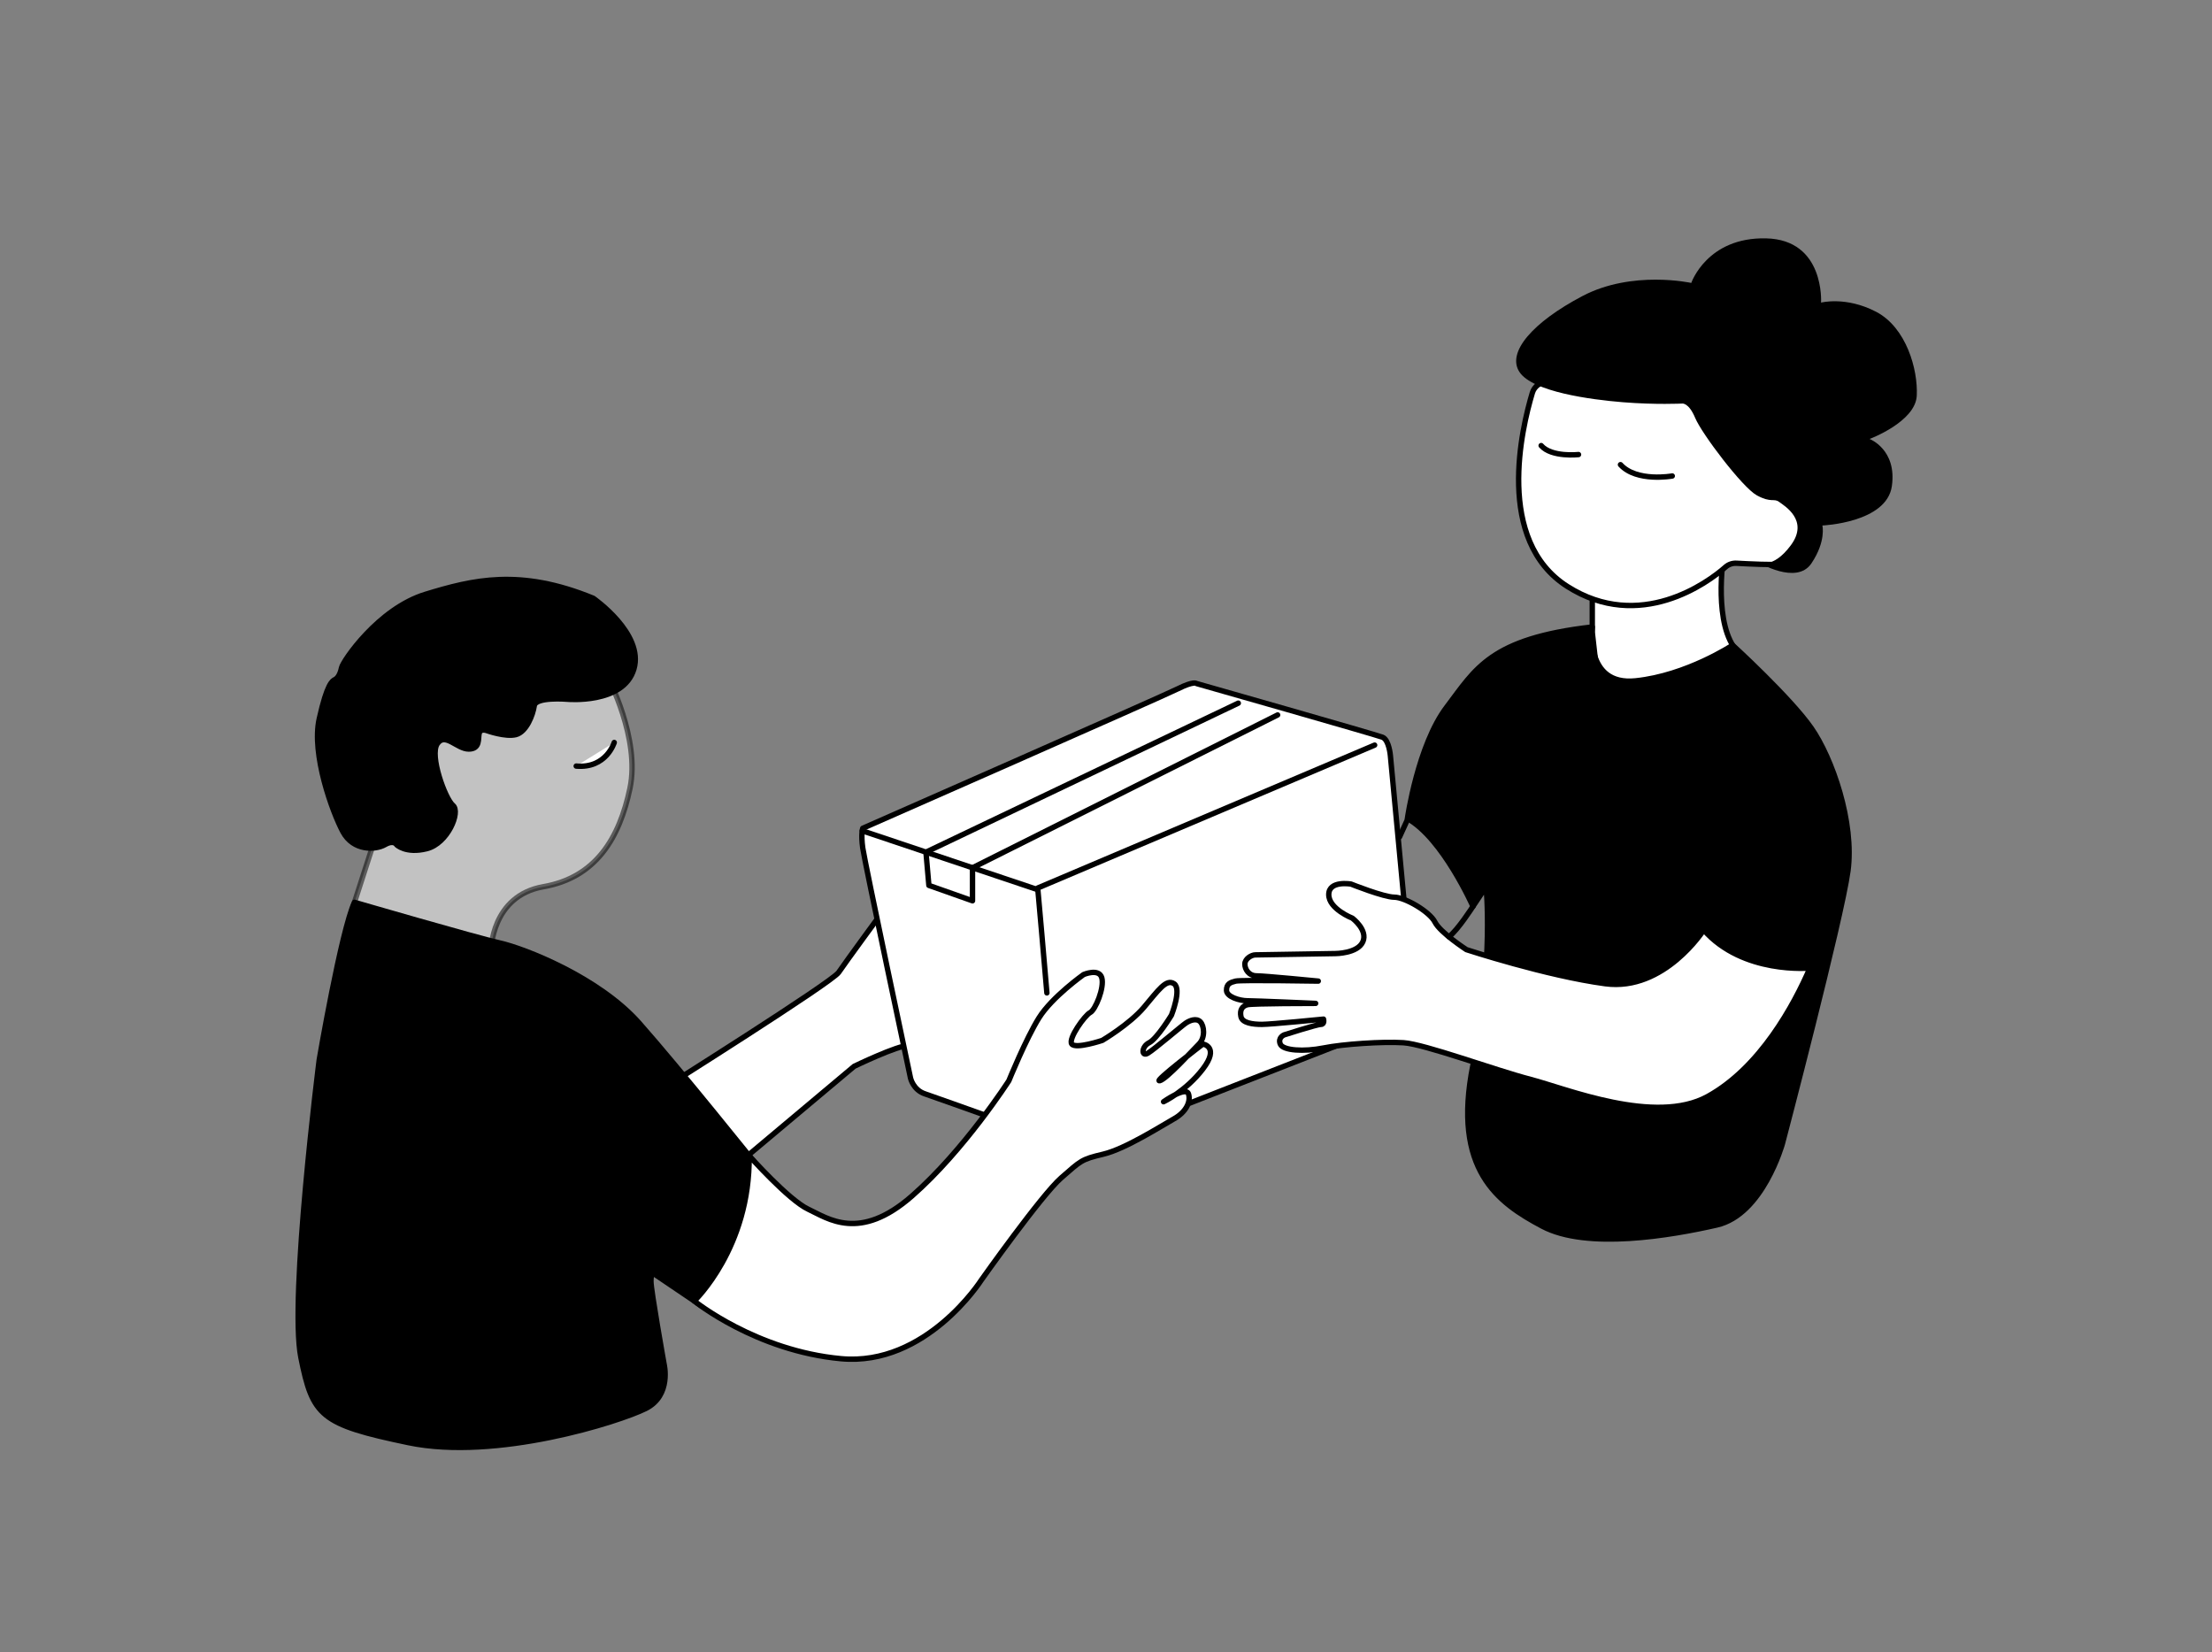
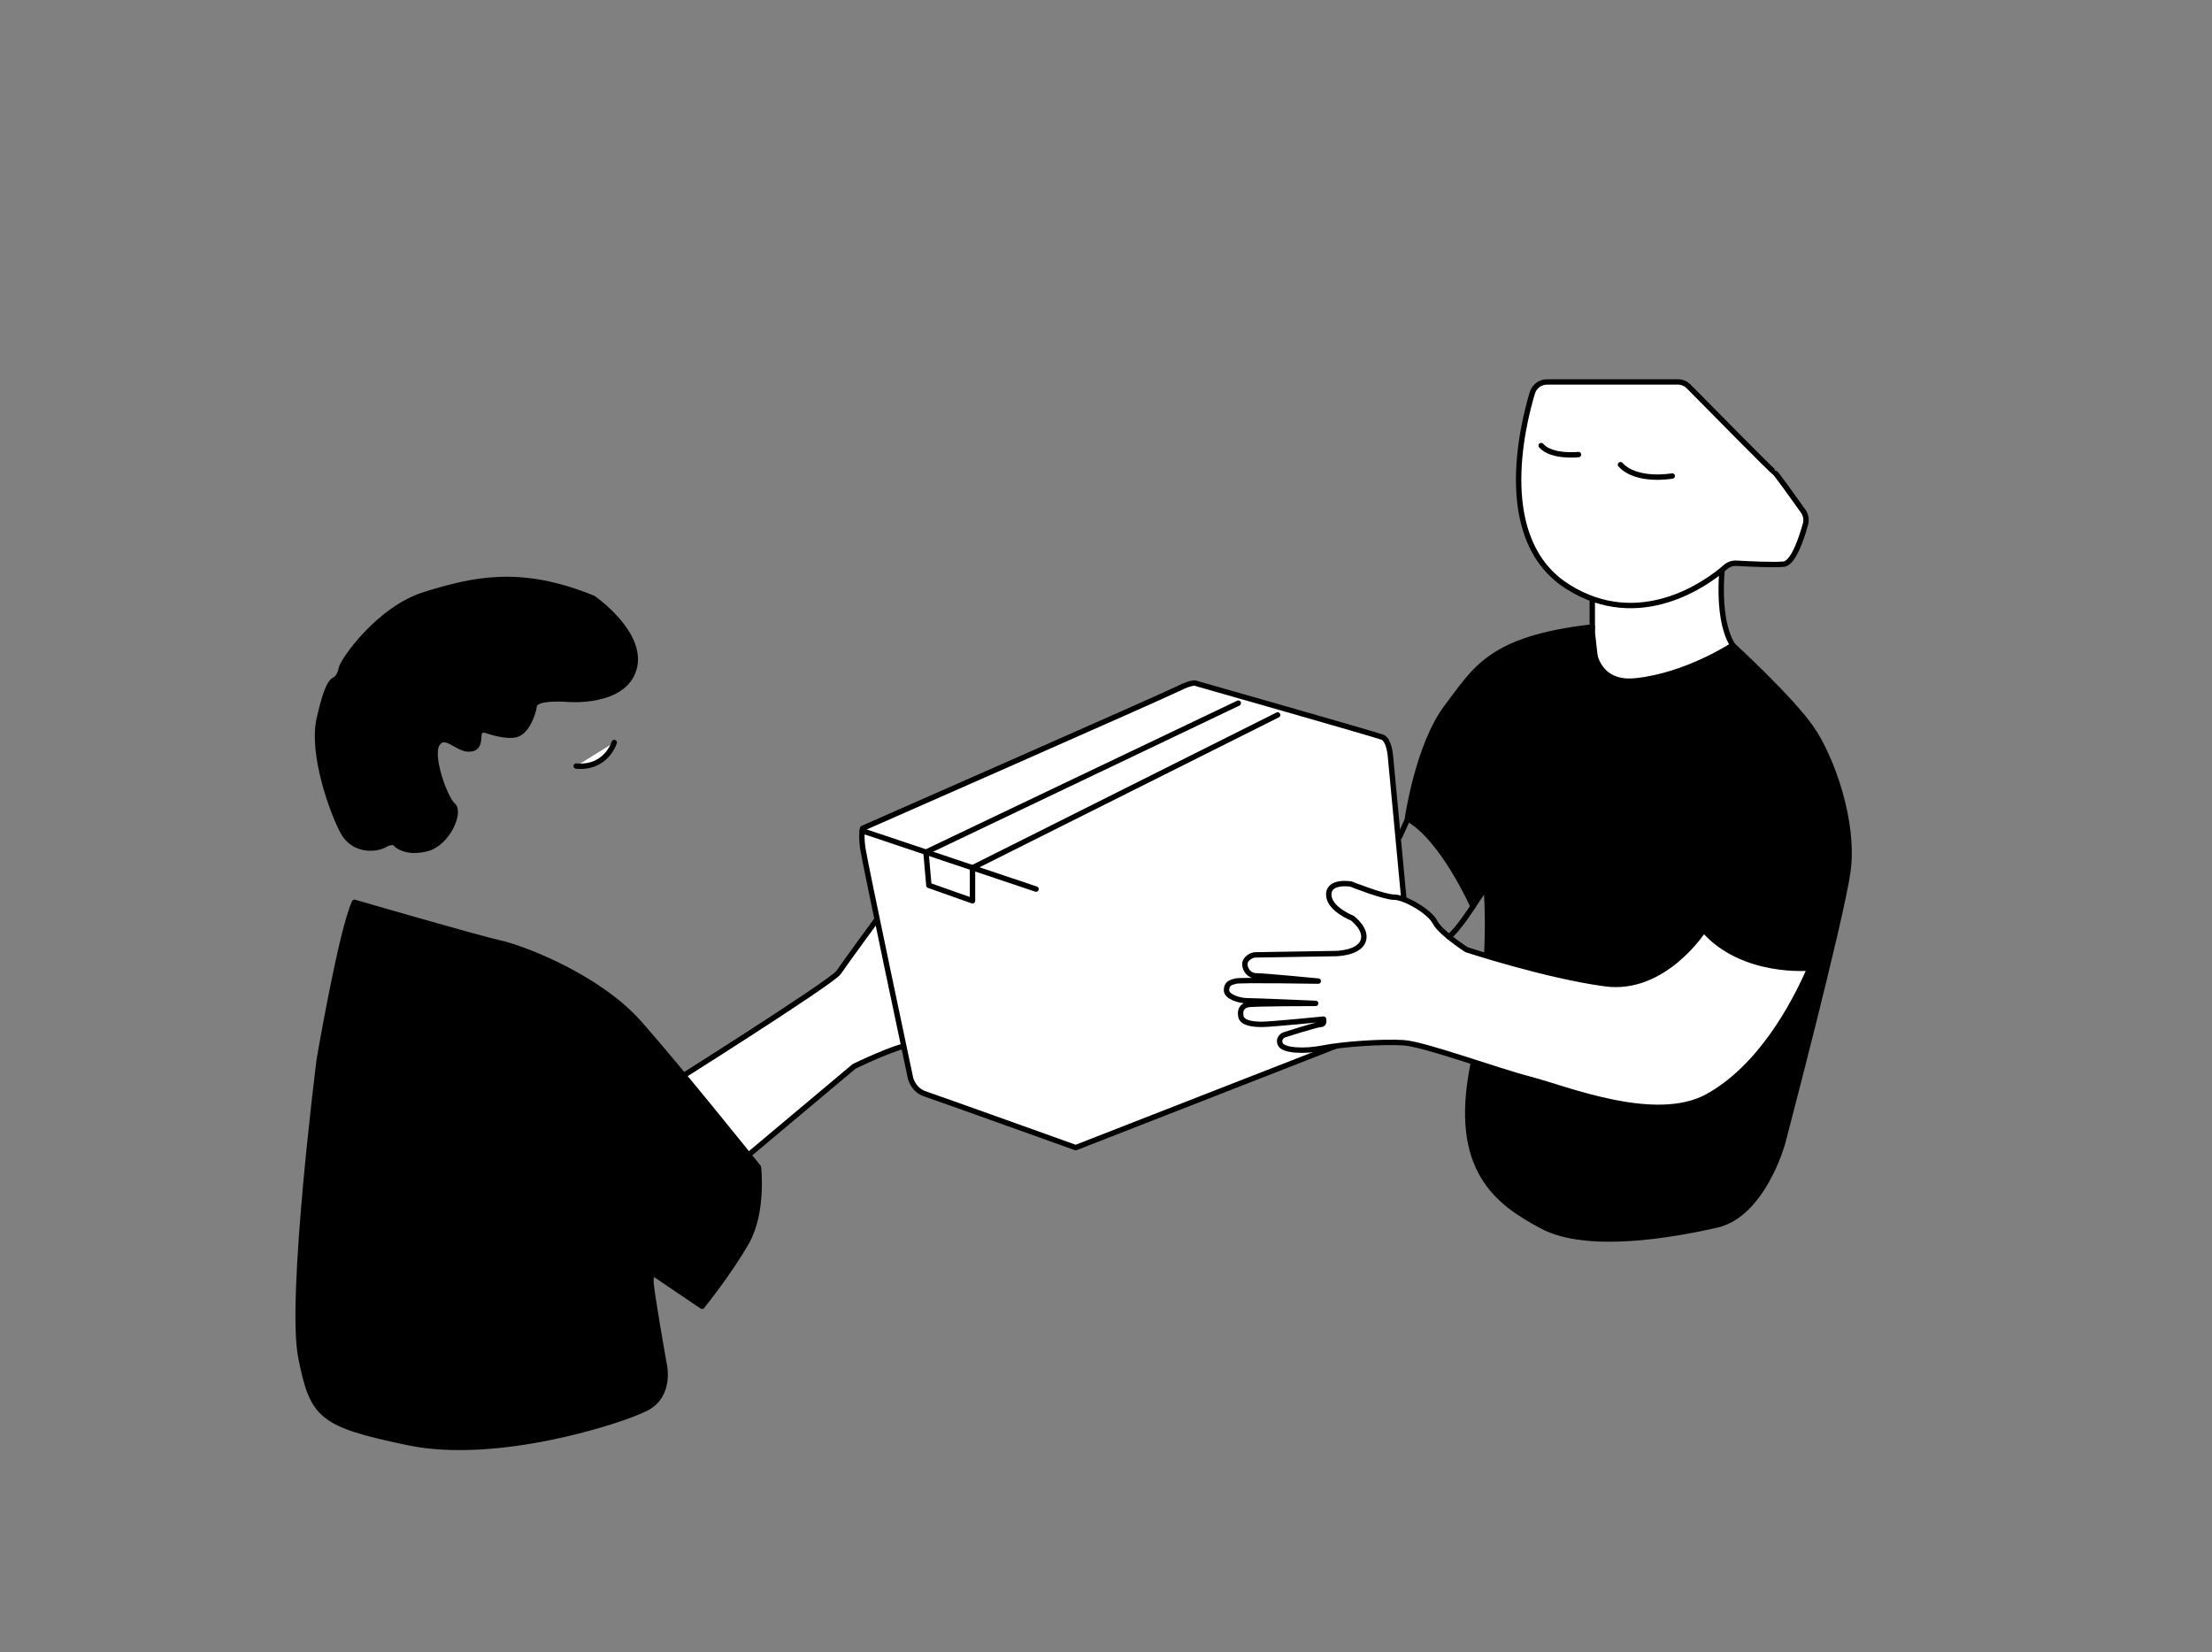
<svg xmlns="http://www.w3.org/2000/svg" width="1090" height="814" viewBox="0 0 1090 814" fill="none">
  <rect x="0" y="0" width="1090" height="814" fill="#808080" stroke="none" />
  <path d="M434.466 449.838C434.466 449.838 416.609 474.188 413.263 479.136C409.916 484.085 324.638 537.7 324.638 537.7L364.693 572.586L420.899 525.425C420.899 525.425 442.219 515.089 448.033 515.089C453.847 515.089 434.466 449.838 434.466 449.838Z" fill="white" stroke="black" stroke-width="2.655" stroke-linecap="round" stroke-linejoin="round" />
  <path d="M685.133 372.313C685.133 372.313 684.487 364.561 681.256 363.269C678.026 361.977 589.518 336.781 589.518 336.781C589.518 336.781 588.226 335.489 580.473 339.365C572.721 343.242 425.125 408.136 425.125 408.136C425.125 408.136 424.182 410.966 425.125 417.801C426.068 424.636 448.68 531.24 448.68 531.24C448.68 531.24 449.972 537.054 455.786 538.992C461.601 540.93 530.082 565.48 530.082 565.48L665.751 512.504L692.239 447.823L685.133 372.313Z" fill="white" stroke="black" stroke-width="2.655" stroke-linecap="round" stroke-linejoin="round" />
  <path d="M849.229 274.761C849.229 274.761 844.06 308.355 856.335 321.276C868.61 334.197 840.83 341.303 840.83 341.303L787.854 340.011L784.624 311.586V290.466L849.229 274.761Z" fill="white" stroke="black" stroke-width="2.655" stroke-linecap="round" stroke-linejoin="round" />
  <path d="M762.341 188.192C759.001 188.192 756.055 190.375 755.092 193.567C749.84 211.023 736.68 266.272 772.348 288.974C808.016 311.676 841.604 287.107 850.242 279.426C851.734 278.095 853.692 277.423 855.688 277.533C861.625 277.869 874.101 278.47 878.946 277.985C883.791 277.5 887.926 264.612 889.677 258.236C890.278 256.052 889.858 253.713 888.546 251.866C884.321 245.915 874.921 232.762 874.424 232.762C873.868 232.762 841.068 199.504 832.146 190.44C830.725 188.993 828.78 188.185 826.752 188.185H762.341V188.192Z" fill="white" stroke="black" stroke-width="2.655" stroke-linecap="round" stroke-linejoin="round" />
-   <path d="M833.4 139.416C833.4 139.416 804.328 132.955 779.778 145.876C755.229 158.797 742.308 173.656 748.768 183.347C755.229 193.037 783.655 196.913 799.806 198.205C815.957 199.498 828.878 198.851 828.878 198.851C828.878 198.851 832.108 198.205 835.338 205.958C838.569 213.71 858.596 240.198 865.703 244.074C872.809 247.951 874.101 245.366 876.685 247.305C879.27 249.243 891.544 256.349 882.5 268.624C873.455 280.899 866.349 277.022 866.349 277.022C866.349 277.022 885.265 288.522 892.604 277.604C899.943 266.686 898.005 258.933 898.005 258.933C898.005 258.933 929.661 257.641 932.245 239.552C934.83 221.463 921.263 216.295 921.263 216.295C921.263 216.295 943.874 207.896 944.52 194.975C945.166 182.054 939.352 161.381 924.493 153.629C909.634 145.876 897.359 149.106 897.359 149.106C897.359 149.106 899.297 118.096 870.225 117.45C841.153 116.804 833.4 139.416 833.4 139.416Z" fill="black" />
  <path d="M824.032 234.539C824.032 234.539 806.486 237.73 798.513 228.957" stroke="black" stroke-width="2.655" stroke-linecap="round" stroke-linejoin="round" />
  <path d="M777.84 223.983C777.84 223.983 764.583 225.456 759.428 219.564" stroke="black" stroke-width="2.655" stroke-linecap="round" stroke-linejoin="round" />
  <path d="M784.624 308.937C784.624 308.937 780.748 338.073 805.944 335.489C831.139 332.905 853.783 317.923 853.783 317.923C853.783 317.923 882.177 343.888 892.514 358.747C902.851 373.606 913.833 405.262 910.603 429.165C907.373 453.069 878.301 563.542 878.301 563.542C878.301 563.542 868.61 598.428 845.998 603.596C823.387 608.765 782.04 615.871 760.074 604.242C738.109 592.613 715.497 576.462 725.834 524.779C736.171 473.096 732.294 436.918 732.294 436.918L725.834 446.608C725.834 446.608 710.975 413.014 693.532 403.324C693.532 403.324 698.7 367.145 712.913 348.41C727.126 329.675 734.232 314.693 784.624 308.937Z" fill="black" stroke="black" stroke-width="2.655" stroke-linecap="round" stroke-linejoin="round" />
  <path d="M891.867 476.972C891.867 476.972 858.919 480.202 839.537 458.237C839.537 458.237 820.156 488.601 791.084 484.724C762.012 480.848 722.603 467.927 722.603 467.927C722.603 467.927 709.682 459.529 707.098 454.36C704.514 449.192 692.239 442.086 687.07 442.086C681.902 442.086 665.751 435.625 665.751 435.625C665.751 435.625 654.768 433.687 654.768 440.794C654.768 447.9 666.397 452.422 666.397 452.422C666.397 452.422 674.15 458.237 671.565 464.051C668.981 469.865 657.998 469.865 657.998 469.865C657.998 469.865 620.528 470.511 618.59 470.511C616.651 470.511 613.421 472.45 613.421 475.034C613.421 477.618 615.359 480.848 619.236 480.848C623.112 480.848 649.6 483.432 649.6 483.432C649.6 483.432 611.483 482.786 608.899 483.432C606.315 484.078 604.377 484.724 604.377 487.955C604.377 491.185 610.837 493.123 614.713 493.123C618.59 493.123 648.308 494.415 648.308 494.415C648.308 494.415 617.297 494.415 614.713 495.061C612.129 495.707 610.837 497.645 611.483 500.875C612.129 504.106 617.297 504.752 621.82 504.752C626.342 504.752 652.184 502.167 652.184 502.167C652.184 502.167 652.869 504.752 650.911 504.752C648.954 504.752 632.803 509.92 632.803 509.92C632.803 509.92 629.572 511.212 630.864 514.442C632.157 517.672 642.493 518.318 652.184 516.38C661.875 514.442 681.256 513.15 691.593 513.796C701.93 514.442 736.816 527.363 754.259 531.885C771.703 536.408 815.634 554.497 841.476 540.284C867.317 526.071 884.115 495.061 891.867 476.972Z" fill="white" stroke="black" stroke-width="2.655" stroke-linecap="round" stroke-linejoin="round" />
  <path d="M725.834 446.608C725.834 446.608 718.224 458.495 713.953 461.596L725.834 446.608Z" fill="black" />
  <path d="M725.834 446.608C725.834 446.608 718.224 458.495 713.953 461.596" stroke="black" stroke-width="2.655" stroke-linecap="round" stroke-linejoin="round" />
  <path d="M693.531 403.905L689.655 412.368" stroke="black" stroke-width="2.655" stroke-linecap="round" stroke-linejoin="round" />
-   <path d="M677.38 367.145L511.346 437.564C511.346 437.564 515.222 480.848 515.868 489.247" stroke="black" stroke-width="2.655" stroke-linecap="round" stroke-linejoin="round" />
  <path d="M424.886 409.357L510.52 438.093" stroke="black" stroke-width="2.655" stroke-linecap="round" stroke-linejoin="round" />
  <path d="M629.572 352.286L479.224 427.589V443.863L457.724 436.272L456.277 419.894L610.191 346.472" stroke="black" stroke-width="2.655" stroke-linecap="round" stroke-linejoin="round" />
-   <path opacity="0.52" d="M299.442 333.551C299.442 333.551 315.594 363.915 310.425 388.464C305.257 413.014 293.628 432.395 267.786 436.918C241.944 441.44 241.944 468.574 241.944 468.574L172.604 451.027L185.092 412.368L207.704 316.108L299.442 333.551Z" fill="white" stroke="black" stroke-width="2.655" stroke-linecap="round" stroke-linejoin="round" />
  <path d="M302.674 365.853C302.674 365.853 298.798 378.774 283.938 377.482L302.674 365.853Z" fill="white" />
  <path d="M302.674 365.853C302.674 365.853 298.798 378.774 283.938 377.482" stroke="black" stroke-width="2.655" stroke-linecap="round" stroke-linejoin="round" />
  <path d="M292.336 294.788C292.336 294.788 317.532 312.232 312.364 329.675C307.195 347.118 279.415 344.534 279.415 344.534C279.415 344.534 263.91 343.241 263.264 347.764C262.618 352.286 259.388 360.685 254.22 361.977C249.051 363.269 240.007 360.039 240.007 360.039C240.007 360.039 236.776 358.746 236.13 361.331C235.484 363.915 236.776 369.083 230.962 369.083C225.147 369.083 219.333 360.685 215.457 366.499C211.58 372.313 219.333 393.633 223.209 396.863C227.086 400.093 220.625 415.598 210.288 418.182C199.952 420.766 195.429 416.244 195.429 416.244C195.429 416.244 194.137 413.66 189.615 416.244C185.093 418.828 174.11 419.474 168.941 409.784C163.773 400.093 153.436 371.667 157.313 354.224C161.189 336.781 163.773 335.489 165.065 334.843C166.357 334.197 167.649 332.259 168.295 329.029C168.941 325.798 186.385 299.957 209.642 292.85C232.9 285.744 256.158 279.929 292.336 294.788Z" fill="black" stroke="black" stroke-width="2.655" stroke-linecap="round" stroke-linejoin="round" />
  <path d="M174.678 444.612C174.678 444.612 234.838 462.113 246.467 464.697C258.096 467.281 294.921 481.494 314.948 504.106C334.975 526.717 373.738 575.17 373.738 575.17C373.738 575.17 376.322 597.136 367.924 611.995C359.525 626.853 345.958 643.651 345.958 643.651L322.055 627.499C322.055 627.499 320.762 626.853 320.762 631.376C320.762 635.898 327.223 672.076 327.223 672.076C327.223 672.076 331.099 687.581 318.178 694.042C305.257 700.502 244.529 719.883 201.244 710.839C157.959 701.794 154.083 697.918 148.268 668.846C142.454 639.774 157.313 522.195 157.313 522.195C157.313 522.195 168.14 458.76 174.678 444.612Z" fill="black" stroke="black" stroke-width="2.655" stroke-linecap="round" stroke-linejoin="round" />
-   <path d="M369.145 569.453C369.145 569.453 388.597 591.321 398.288 595.843C407.978 600.366 423.484 611.994 449.325 589.383C475.167 566.772 497.133 532.531 497.133 532.531C497.133 532.531 505.531 511.858 511.992 501.521C518.452 491.185 533.958 480.202 533.958 480.202C533.958 480.202 541.555 476.946 542.925 481.804C544.294 486.662 539.772 497.645 537.188 498.937C534.604 500.229 526.205 511.858 528.143 514.442C530.081 517.026 543.177 512.646 543.177 512.646C543.177 512.646 556.569 504.752 563.676 496.353C570.782 487.955 574.658 482.14 578.535 484.724C582.411 487.309 577.243 500.229 577.243 500.229C577.243 500.229 570.136 511.858 566.26 513.796C562.384 515.734 562.384 520.903 565.614 518.965C568.844 517.026 582.411 505.398 584.349 504.106C586.287 502.813 589.518 501.521 591.456 503.46C593.394 505.398 594.04 511.212 590.81 514.442C587.579 517.672 574.658 531.885 571.428 532.531C568.198 533.177 592.748 514.442 592.748 514.442C592.748 514.442 601.146 515.734 592.748 526.717C584.349 537.7 573.366 542.868 573.366 542.868C573.366 542.868 584.349 535.116 585.641 538.992C586.933 542.868 584.349 548.036 578.535 551.267C572.72 554.497 554.631 566.125 543.648 568.71C532.665 571.294 532.665 571.94 522.975 580.338C513.284 588.737 483.566 630.73 483.566 630.73C483.566 630.73 456.432 673.368 414.439 669.492C372.446 665.616 342.114 641.053 342.114 641.053C342.114 641.053 369.72 614.772 369.145 569.453Z" fill="white" stroke="black" stroke-width="2.655" stroke-linecap="round" stroke-linejoin="round" />
</svg>